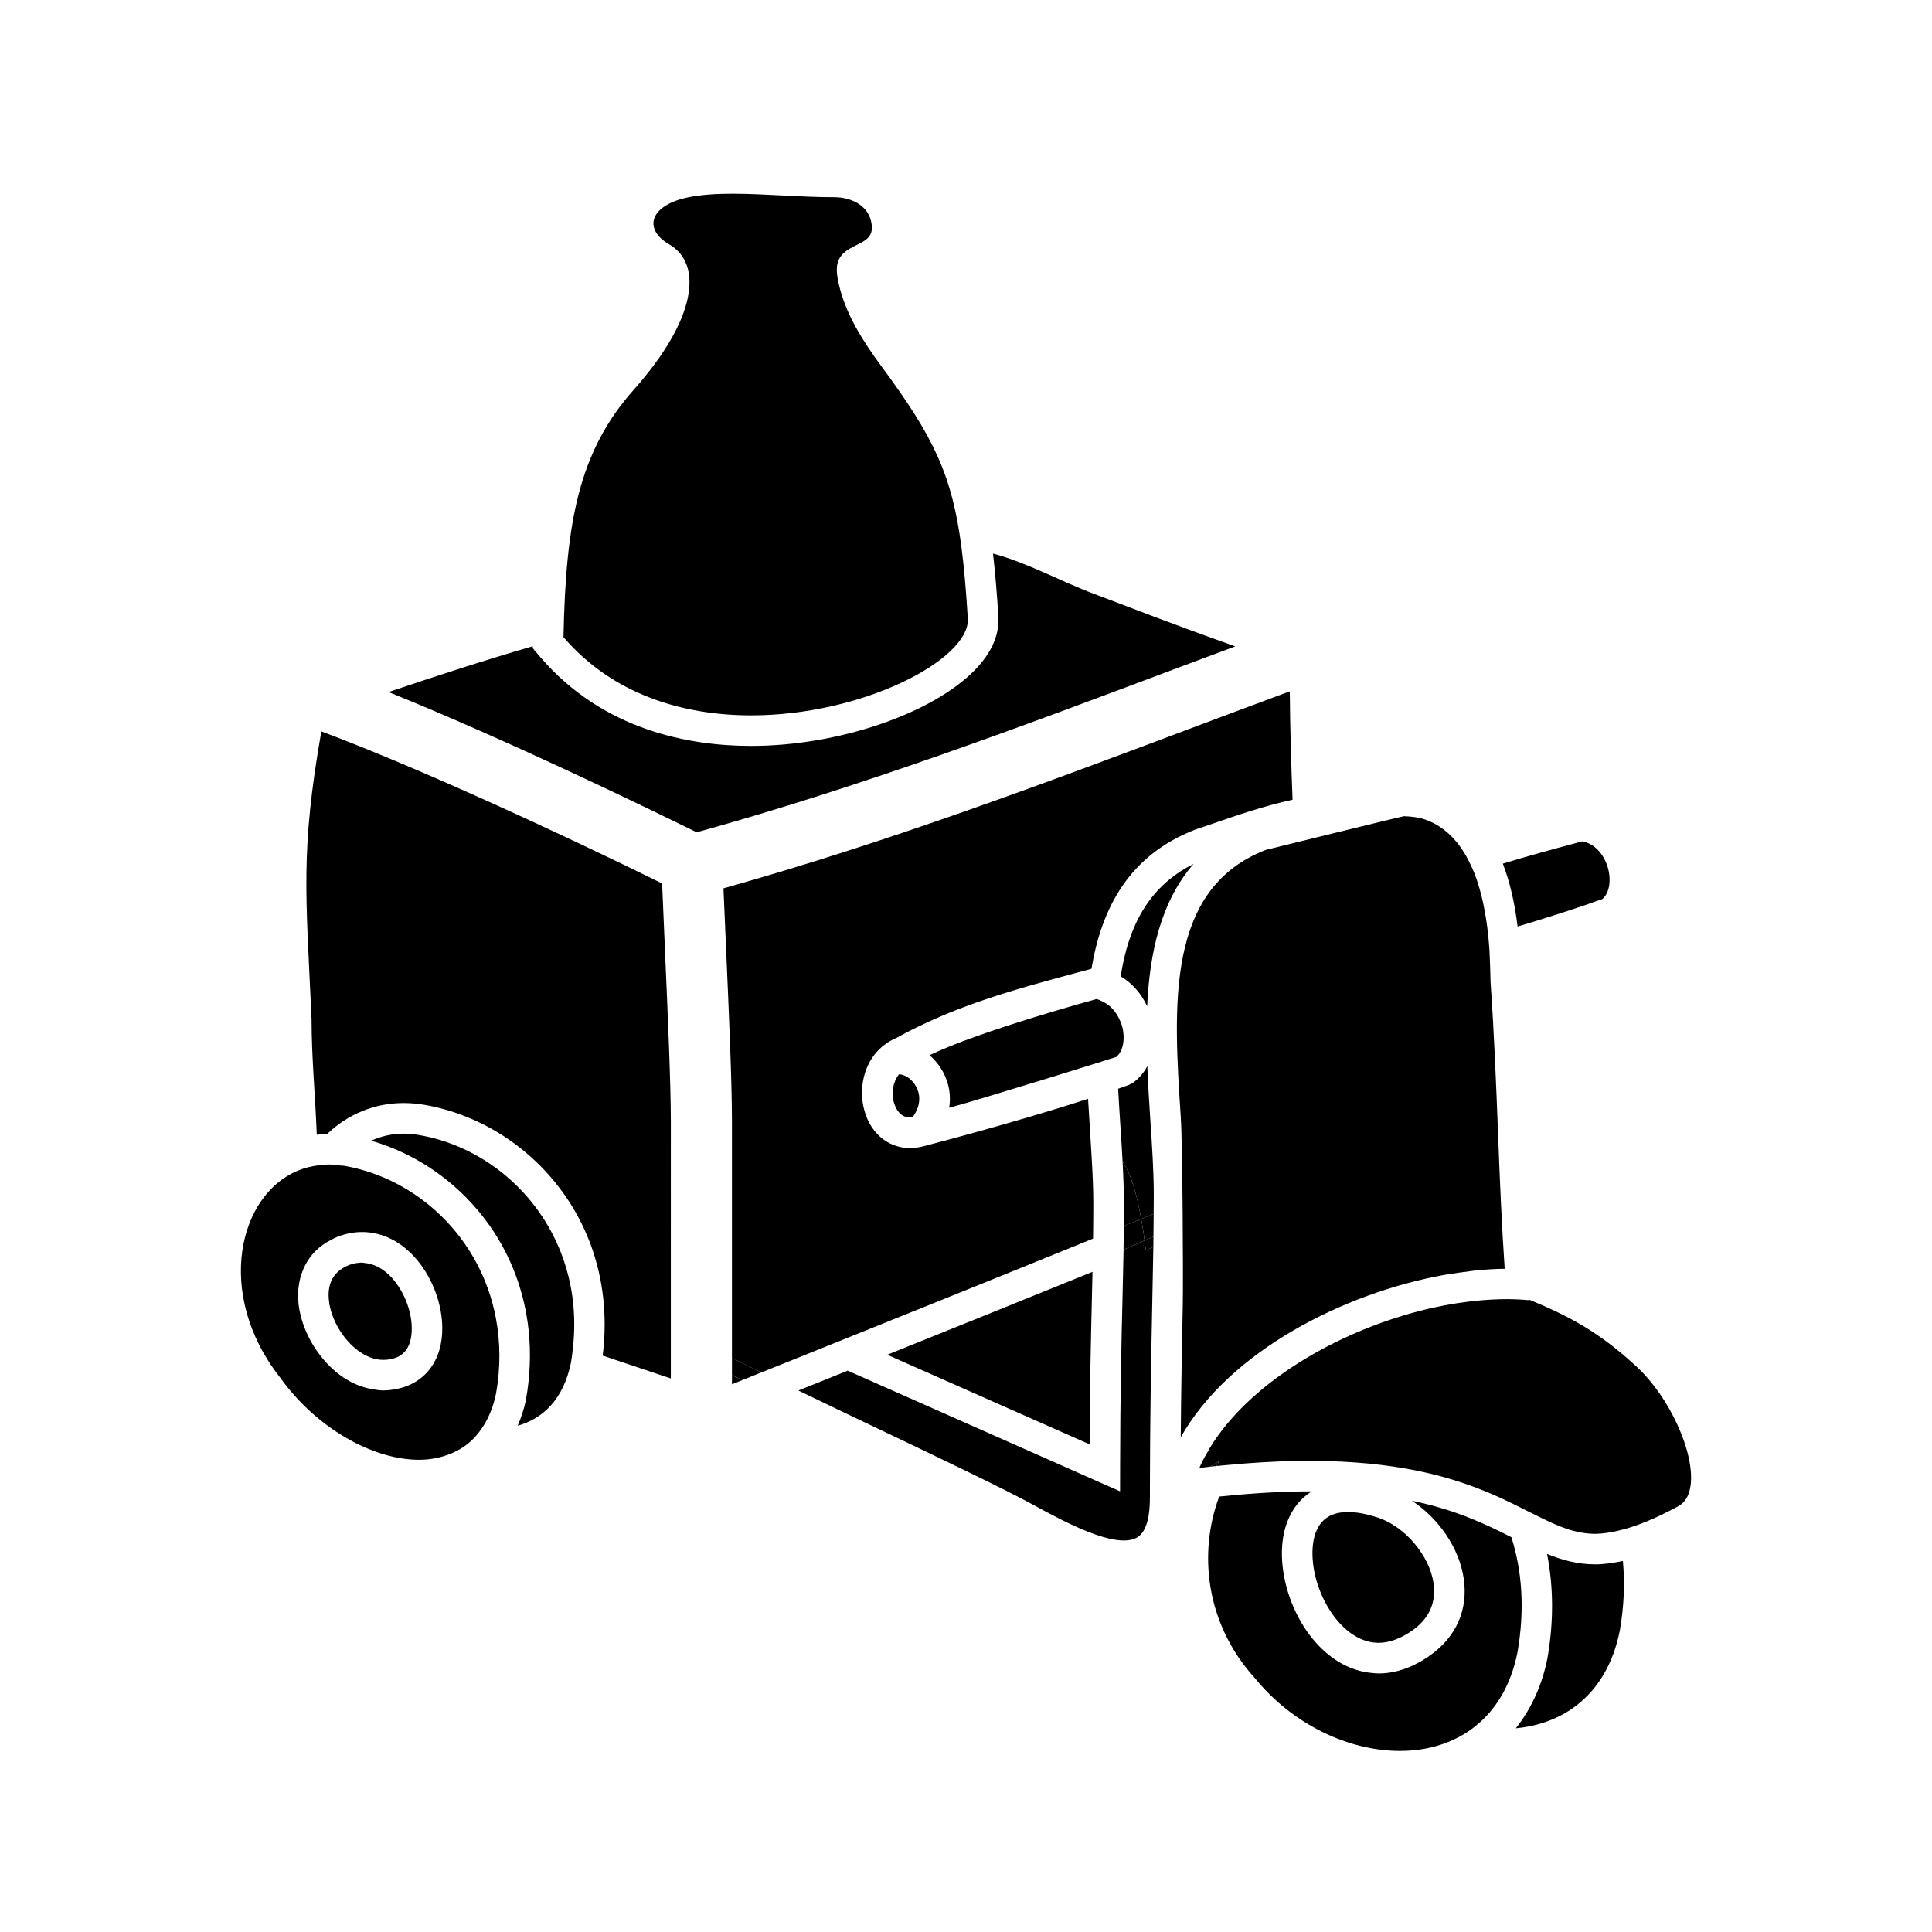
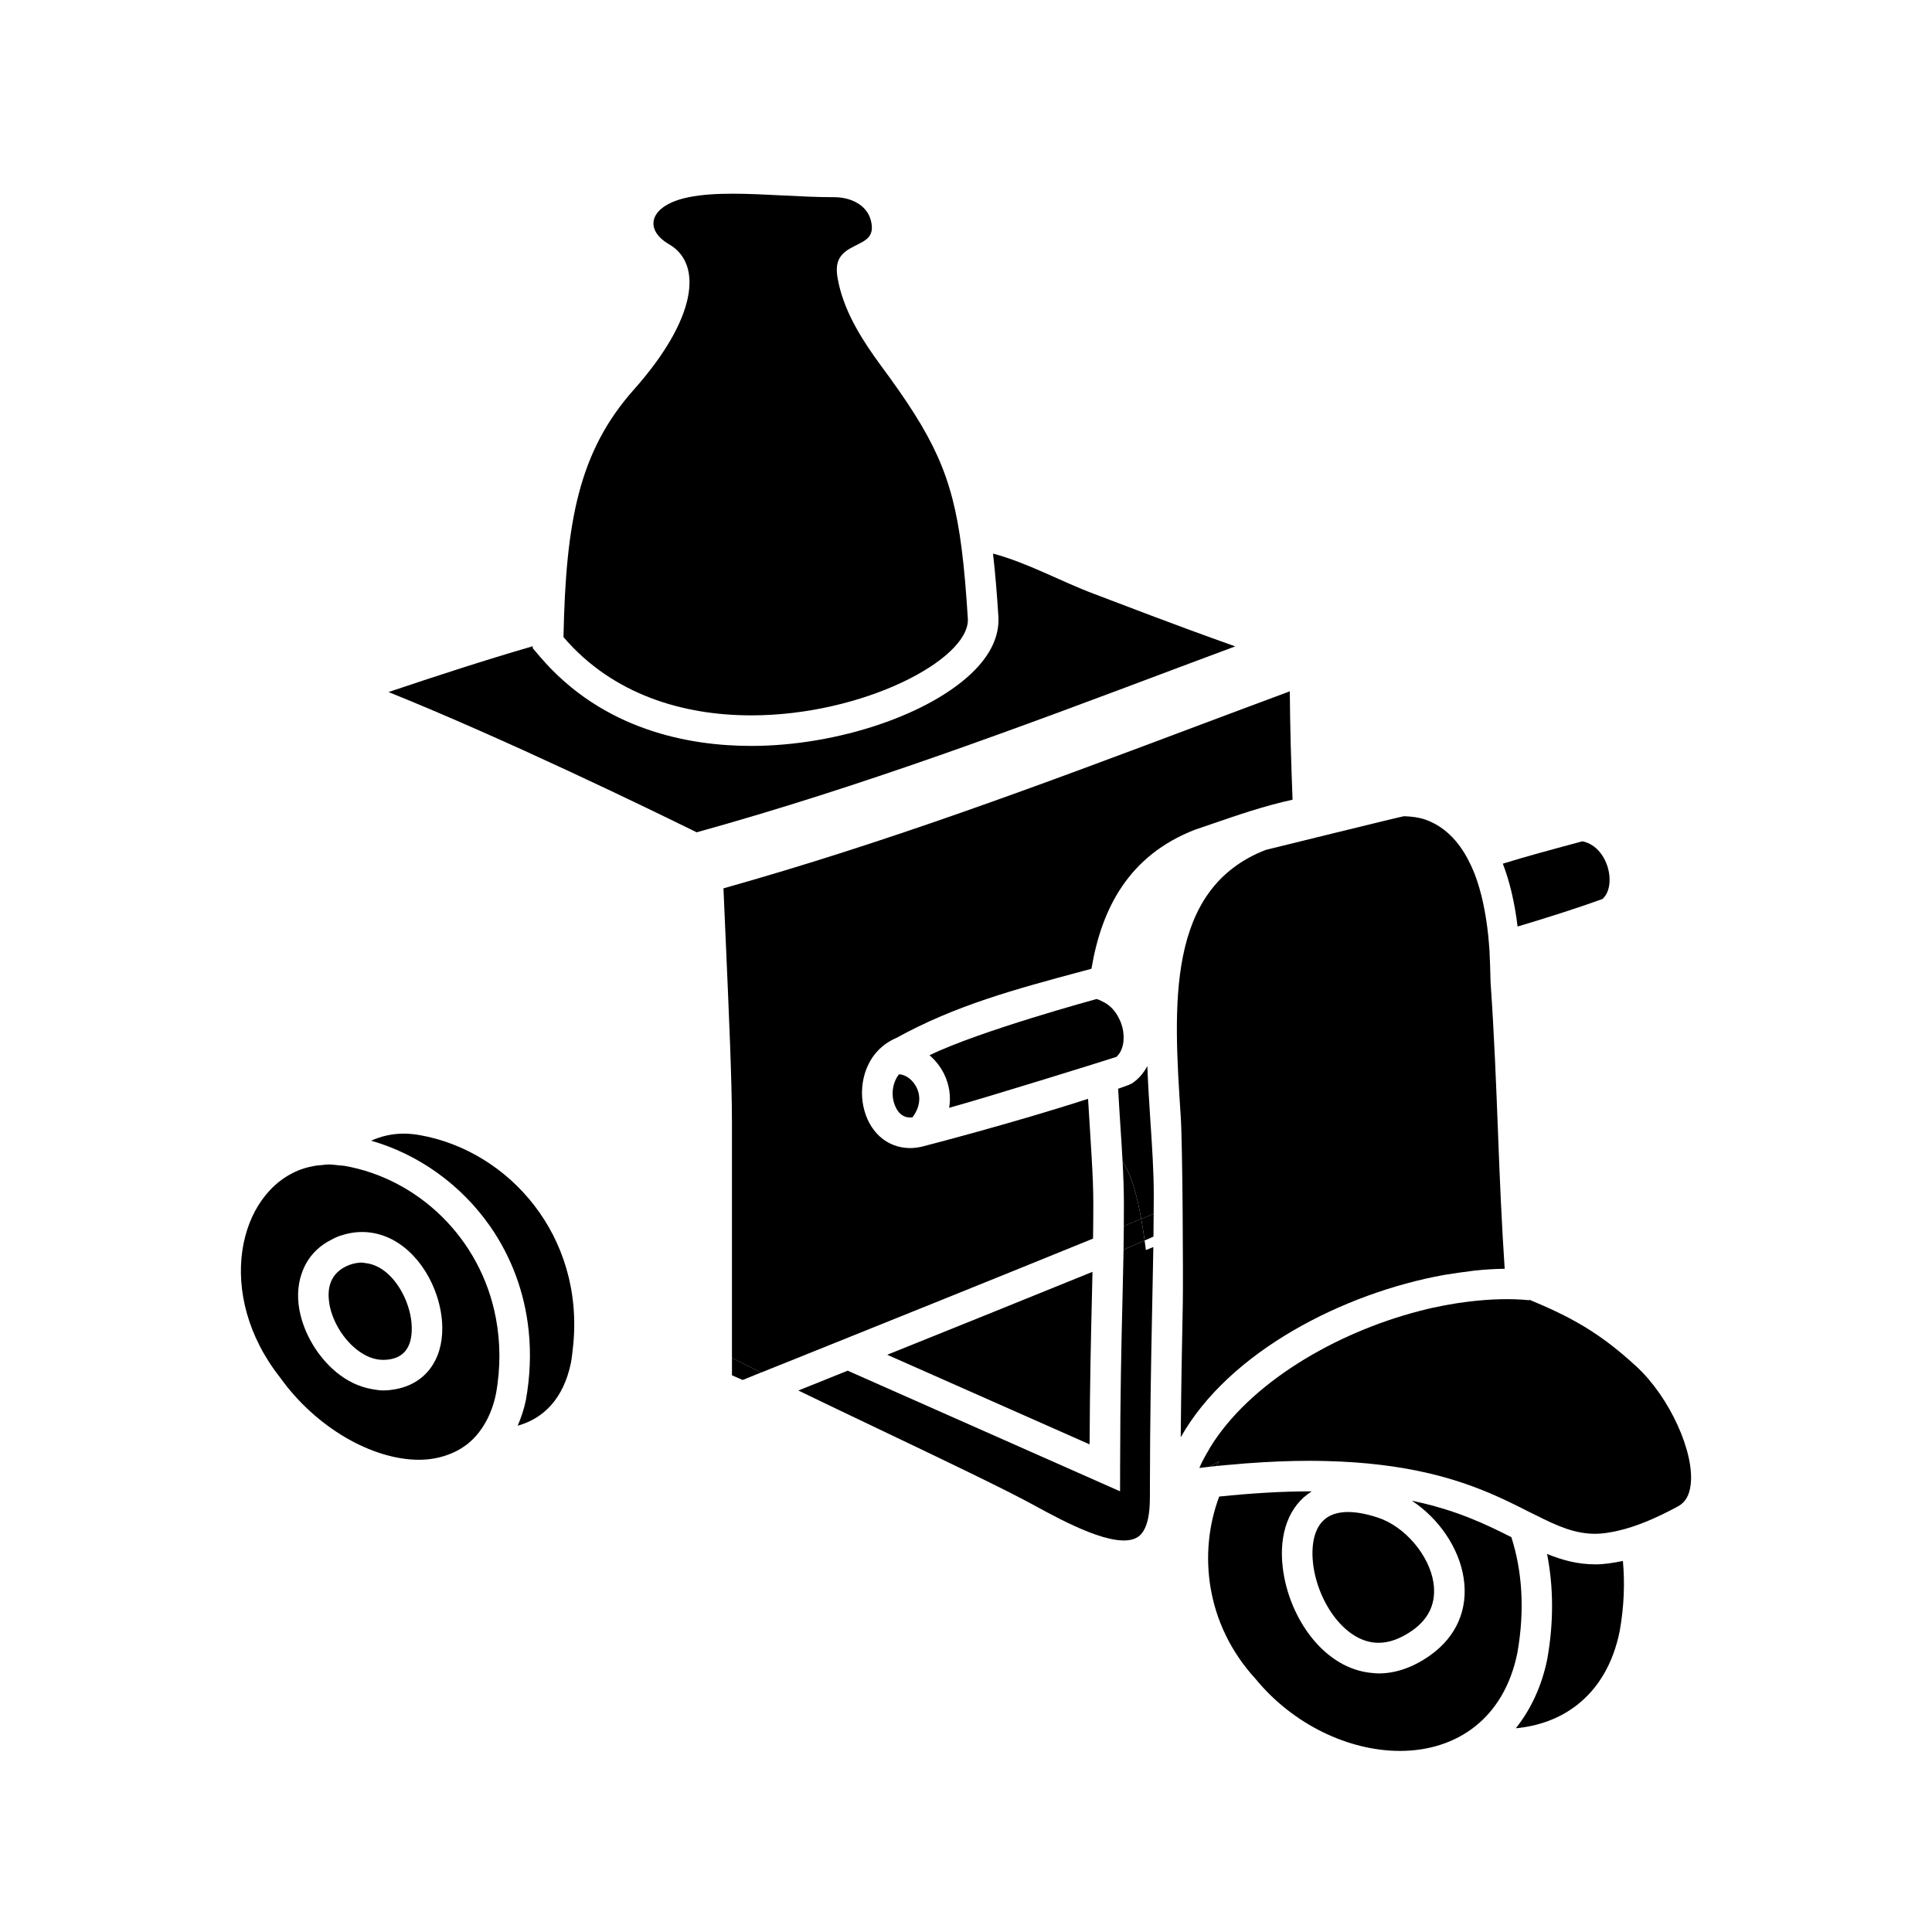
<svg xmlns="http://www.w3.org/2000/svg" fill="#000000" width="800px" height="800px" version="1.1" viewBox="144 144 512 512">
  <g>
-     <path d="m337.98 510.85c0.945-0.383 1.809-0.734 2.836-1.137-0.953-0.414-1.914-0.855-2.836-1.238z" />
    <path d="m337.98 508.47c0.926 0.383 1.883 0.828 2.836 1.238 1.535-0.625 3.234-1.309 4.922-1.996-2.816-1.375-5.43-2.684-7.758-3.875z" />
    <path d="m336.18 512.01c0.594 0.301 1.184 0.594 1.797 0.898" />
-     <path d="m448.01 410.69c0.648-14.234 3.652-27.797 12.289-37.727-12.02 5.969-17.305 16.762-19.305 29.781 3.008 1.781 5.453 4.527 7.016 7.945z" />
    <path d="m449.73 465.68c0.016-1.668 0.031-3.332 0.031-4.977 0-6.188-0.438-12.941-0.926-20.098-0.297-4.555-0.59-9.285-0.781-14.078-0.961 1.809-2.277 3.359-3.949 4.508l-0.898 0.453c-0.934 0.344-1.91 0.684-2.887 1.039 0.172 3.25 0.383 6.531 0.594 9.793 0.223 3.289 0.418 6.481 0.59 9.609 2.117 2.898 3.719 8.297 4.934 15.098 1.109-0.441 2.199-0.895 3.293-1.348z" />
    <path d="m441.5 451.93c0.203 3.793 0.344 7.492 0.344 11.035 0 2.039-0.004 4.016-0.023 5.961 1.543-0.637 3.078-1.258 4.613-1.895-1.211-6.805-2.82-12.203-4.934-15.102z" />
-     <path d="m447.34 472.74c0.109 0.832 0.23 1.676 0.332 2.543 0.648-0.262 1.316-0.527 1.977-0.805 0.012-0.938 0.023-1.84 0.031-2.754-0.777 0.348-1.562 0.672-2.34 1.016z" />
    <path d="m433.52 481.05c-18.812 7.644-37.684 15.254-54.402 21.977l53.637 23.746c0.074-16.41 0.352-27.906 0.594-38.188 0.059-2.586 0.113-5.07 0.172-7.535z" />
    <path d="m485.81 327.21c-7.898 2.949-15.824 5.883-23.645 8.832-42.57 16.02-83.004 31.172-126.44 43.379 0.191 4.691 0.422 9.961 0.672 15.418 0.734 16.777 1.578 35.789 1.578 46.426v62.586c2.328 1.184 4.941 2.492 7.758 3.875 3.199-1.281 6.543-2.625 10.227-4.102 20.344-8.184 49.117-19.738 77.711-31.383 0.039-3.008 0.07-6.055 0.07-9.273 0-3.856-0.191-7.984-0.441-12.254-0.141-2.578-0.297-5.16-0.48-7.859-0.16-2.504-0.324-5.074-0.473-7.656-20.043 6.508-43.852 12.637-44.133 12.699-1.137 0.25-2.098 0.352-3.023 0.352-6.156 0-11.012-4.363-12.402-11.113-1.309-6.332 0.875-14.68 8.746-18.07 15.703-8.652 31.387-12.879 49.551-17.754l2.16-0.578c2.691-16.078 9.934-30.051 27.418-36.848l4.707-1.605c6.324-2.188 13.777-4.746 21.172-6.348-0.375-9.578-0.664-19.148-0.734-28.723z" />
    <path d="m447.34 472.74c-1.855 0.812-3.723 1.605-5.586 2.43-0.02 0.855-0.035 1.703-0.051 2.559-0.074 3.602-0.156 7.215-0.242 11.043-0.281 11.488-0.59 24.516-0.621 44.219v1.543l-0.012 4.68-72.188-31.973c-3.336 1.352-6.578 2.644-9.652 3.883-1.195 0.484-2.273 0.918-3.422 1.375 6.609 3.199 13.77 6.621 20.863 10 17.582 8.387 34.188 16.312 41.926 20.582 7.477 4.074 21.453 11.68 27.031 8.328 2.828-1.688 3.375-6.731 3.34-10.66h0.012v-2.484-0.25c0.031-18.207 0.301-32.695 0.559-45.504 0.023-0.992 0.039-1.996 0.059-2.977 0.105-5.301 0.207-10.277 0.289-15.059-0.66 0.277-1.324 0.543-1.977 0.805-0.102-0.859-0.215-1.703-0.328-2.539z" />
    <path d="m447.34 472.74c0.777-0.344 1.566-0.676 2.336-1.02 0.031-2.039 0.051-4.055 0.059-6.047-1.094 0.453-2.188 0.906-3.289 1.352 0.32 1.812 0.621 3.734 0.895 5.715z" />
    <path d="m446.44 467.02c-1.535 0.637-3.074 1.258-4.613 1.895-0.02 2.109-0.051 4.191-0.082 6.254 1.863-0.82 3.734-1.617 5.586-2.43-0.27-1.984-0.57-3.906-0.891-5.719z" />
    <path d="m464.65 532.69c0.57-0.059 1.16-0.133 1.734-0.18 0.227-0.414 0.422-0.855 0.66-1.246z" />
    <path d="m570.22 374.41c-0.766-3.129-2.953-6.613-6.848-7.461l-1.289 0.348c-6.926 1.863-13.48 3.621-19.82 5.582 1.84 4.777 3.148 10.344 3.914 16.66 7.734-2.312 15.742-4.848 22.465-7.281 1.734-1.477 2.375-4.559 1.578-7.848z" />
    <path d="m566.78 558.57c-4.727 0-8.797-1.137-12.793-2.754 1.703 8.629 1.797 17.961 0.082 27.727-1.445 7.234-4.367 13.438-8.363 18.469 6-0.574 11.613-2.559 16.246-6.191 5.441-4.266 9.527-10.73 11.305-19.664 1.16-6.59 1.352-12.746 0.828-18.488-2.547 0.523-5 0.902-7.305 0.902z" />
    <path d="m544.53 551.37c-6.75-3.41-14.602-7.227-26.359-9.656 7.094 4.68 12.504 12.465 13.719 20.531 1.238 8.203-1.891 15.441-8.805 20.383-4.5 3.211-9.125 4.848-13.75 4.848-0.516 0-1.012-0.059-1.516-0.102-12.93-1.008-22.219-14.594-23.859-27.789-1.152-9.336 1.762-16.672 7.656-20.348-0.195 0-0.371-0.012-0.578-0.012-7.32 0-15.359 0.492-23.938 1.375-5.543 14.793-3.723 33.738 9.609 48.289 10.016 12.234 24.836 19.121 38.301 19.121 7.379 0 14.348-2.09 19.895-6.484 5.379-4.266 9.445-10.695 11.23-19.578 2.012-11.484 1.215-21.746-1.605-30.578z" />
    <path d="m509.33 579.36c2.902 0 5.934-1.129 9.043-3.332 4.43-3.168 6.277-7.391 5.512-12.582-1.113-7.297-7.547-14.871-14.672-17.246-2.992-0.992-5.668-1.5-7.981-1.5-1.094 0-2.106 0.121-3.012 0.352-6.918 1.742-6.648 10.035-6.219 13.531 1.25 10.039 8.5 20.777 17.328 20.777z" />
    <path d="m577.8 506.26c-10.105-9.367-17.957-13.422-28.496-17.82l-0.012 0.133c-5.039-0.504-10.488-0.312-16.086 0.371-2.066 0.25-4.141 0.57-6.246 0.961-2.242 0.422-4.488 0.918-6.75 1.512-22.465 5.801-45.168 19.219-55.57 36.266-0.09 0.137-0.145 0.293-0.23 0.434-0.91 1.527-1.77 3.055-2.465 4.637v0.262c0.906-0.102 1.82-0.23 2.715-0.328l2.394-1.426c-0.238 0.387-0.434 0.832-0.66 1.246 1.699-0.18 3.34-0.312 5.004-0.453 0.867-0.07 1.754-0.172 2.609-0.23 5.984-0.453 11.688-0.695 17.035-0.695 1.602 0 3.148 0.031 4.664 0.07 20.574 0.535 33.84 4.516 43.641 8.742 2.231 0.953 4.293 1.934 6.207 2.875 1.27 0.625 2.469 1.223 3.621 1.82 0.68 0.336 1.281 0.637 1.93 0.953 5.699 2.848 10.203 4.883 15.684 4.883 1.879 0 3.926-0.344 6.07-0.828 4.535-1.043 9.691-3.109 15.898-6.488 1.867-1.023 2.941-2.863 3.285-5.652 1.078-8.621-5.582-23.215-14.242-31.242z" />
    <path d="m457.45 489.7c-0.207 10.312-0.43 21.699-0.543 35.188 12.887-22.812 43.191-38.195 69.781-43.016 1.352-0.242 6.731-1.012 8.07-1.152 2.734-0.281 5.422-0.453 8-0.484-0.797-11.777-1.289-23.406-1.754-35.676-0.504-13.023-1.023-26.516-1.996-40.352 0-1.352-0.195-6.856-0.277-8.258-0.102-1.371-0.207-2.75-0.344-4.117-0.621-5.789-1.742-11.496-3.672-16.449-0.516-1.285-1.094-2.516-1.715-3.688-0.66-1.258-1.395-2.434-2.195-3.531-2.402-3.25-5.453-5.754-9.34-7.047-1.508-0.504-3.356-0.742-5.379-0.816-0.371-0.02-36.664 8.934-36.664 8.934-26.48 10.312-24.453 41.07-22.504 70.832 0.48 7.277 0.668 43.012 0.531 49.633z" />
    <path d="m461.94 533.02v-0.262c-0.051 0.098-0.066 0.18-0.102 0.273 0.031-0.004 0.062-0.012 0.102-0.012z" />
    <path d="m386.89 432.16c-1.023-2.039-2.941-3.441-4.676-3.449-1.535 2.019-1.941 4.609-1.484 6.801 0.227 1.09 1.211 4.641 4.473 4.641 0.191 0 0.418-0.039 0.637-0.07 2.555-3.461 1.82-6.398 1.051-7.922z" />
    <path d="m441.44 416.23c-0.273-1.098-0.781-2.211-1.406-3.281-0.891-1.465-2.144-2.727-3.809-3.512-0.523-0.25-1.02-0.539-1.621-0.684 0 0-31.066 8.445-44.281 14.902 1.535 1.293 2.856 2.949 3.828 4.875 1.441 2.898 1.891 6.004 1.387 9.043 9.219-2.504 43.074-13.043 44.336-13.496 0.047-0.047 0.059-0.098 0.102-0.121 1.637-1.531 2.246-4.519 1.465-7.727z" />
-     <path d="m319.47 378.13c-27.543-13.566-64.668-30.711-90.312-40.301-5.586 31.883-4.09 42.996-2.59 76.266 0 10.195 1.004 20.414 1.379 30.621 0.91-0.102 1.82-0.191 2.75-0.203 5.488-5.219 12.535-8.195 20.258-8.195 1.867 0 3.785 0.172 5.684 0.504 14.793 2.609 28.309 11.359 37.105 24.016 8.465 12.141 11.906 27.039 9.965 42.422 6.086 2.031 12.625 4.238 18.066 6.047l0.004-68.047c0-10.273-0.84-29.09-1.566-45.699-0.281-6.402-0.543-12.348-0.742-17.43z" />
    <path d="m255.24 444.82c-1.473-0.266-2.902-0.395-4.289-0.395-3.125 0-5.984 0.707-8.605 1.867 12.574 3.602 23.855 11.668 31.555 22.715 5.672 8.156 9.125 17.551 10.188 27.504 0.641 6.027 0.402 12.277-0.734 18.566-0.504 2.445-1.27 4.656-2.16 6.75 6.812-1.895 12.125-7.144 14.086-16.57 0.289-1.562 0.441-3.078 0.605-4.606 2.977-29.184-17.102-51.691-40.645-55.832z" />
    <path d="m235.38 452.98c-0.473-0.098-0.918-0.07-1.379-0.133-0.977-0.105-1.965-0.25-2.898-0.25-0.699 0-1.34 0.121-2.016 0.18-0.312 0.031-0.648 0.039-0.973 0.082-1.496 0.211-2.934 0.535-4.293 1.027-16.766 6.098-22.984 33.125-5.594 55.168 9.578 13.395 24.516 21.801 36.828 21.801 3.102 0 6.012-0.605 8.656-1.723 1.785-0.75 3.422-1.762 4.898-3.066 1.168-1.023 2.207-2.238 3.144-3.633 1.637-2.438 2.926-5.379 3.672-9.004 1.293-7.09 1.168-13.801 0-20.043-4.004-21.449-20.848-37.027-40.047-40.406zm10.52 59.488-0.395 0.012c-0.984 0-1.926-0.191-2.875-0.336-3.516-0.605-6.746-2.211-9.531-4.523-4.988-4.137-8.559-10.293-9.703-16.254-0.012-0.051-0.039-0.105-0.039-0.168-0.742-4.004-0.316-7.684 1.012-10.812 0.812-1.926 1.969-3.621 3.465-5.062 1.133-1.098 2.453-2.012 3.953-2.777 0.578-0.293 1.133-0.605 1.773-0.848 2.371-0.855 4.387-1.203 6.387-1.203 9.488 0 16.848 7.871 19.82 16.93 0.898 2.734 1.414 5.594 1.445 8.367 0.102 8.832-4.676 14.957-12.379 16.359-0.934 0.168-1.898 0.309-2.934 0.316z" />
    <path d="m240.62 478.7c-0.227-0.012-0.438-0.102-0.676-0.102-1.062 0-2.172 0.203-3.285 0.59-5.453 2.07-5.965 6.57-5.391 10.141 0.02 0.141 0.031 0.289 0.051 0.414 0.836 4.543 3.777 9.387 7.609 12.203 2.004 1.48 4.254 2.434 6.586 2.434h0.207c4.977-0.105 7.465-2.969 7.402-8.496-0.059-4.867-2.363-10.375-5.824-13.828-1.934-1.922-4.227-3.144-6.68-3.356z" />
    <path d="m434.02 301.42c-9.008-3.379-17.637-8.254-26.863-10.715 0.578 5.008 1.043 10.555 1.441 16.898l0.004 0.152 0.004 0.137c0.117 4.68-1.977 9.262-6.223 13.633-11.387 11.68-36.328 20.152-59.305 20.152-16.305 0-39.211-4.09-55.902-23.555l-2.004-2.348 0.02-0.516c-12.863 3.734-25.617 7.906-38.23 12.141 31.312 12.625 68.605 30.746 81.664 37.172 43.816-12.16 84.715-27.492 127.84-43.711 4.926-1.848 9.934-3.699 14.883-5.562-17.609-6.254-29.156-10.816-37.324-13.879z" />
    <path d="m343.07 333.58c29.594 0 57.715-14.73 57.426-25.477-0.453-7.301-0.973-13.438-1.672-18.879-2.5-19.383-7.422-29.469-21.25-48.168-4.836-6.566-9.512-13.805-11.309-21.887-0.918-4.16-0.898-7.039 2.891-9.254 3.356-1.961 6.832-2.453 5.68-7.309-1.043-4.449-5.578-6.348-9.754-6.348-9.023 0-18.523-0.926-26.93-0.926-4.211 0-8.141 0.23-11.617 0.926-10.414 2.082-12.141 8.469-5.211 12.488 9.012 5.231 7.297 19.801-9.371 38.535-14.602 16.438-18.008 35.031-18.625 65.566 0.023 0.031 0.055 0.059 0.082 0.09 13.043 15.164 31.621 20.641 49.66 20.641z" />
-     <path d="m464.27 528.2 0.125-0.082c0.086-0.141 0.141-0.297 0.23-0.434-0.109 0.172-0.234 0.332-0.355 0.516z" />
  </g>
</svg>